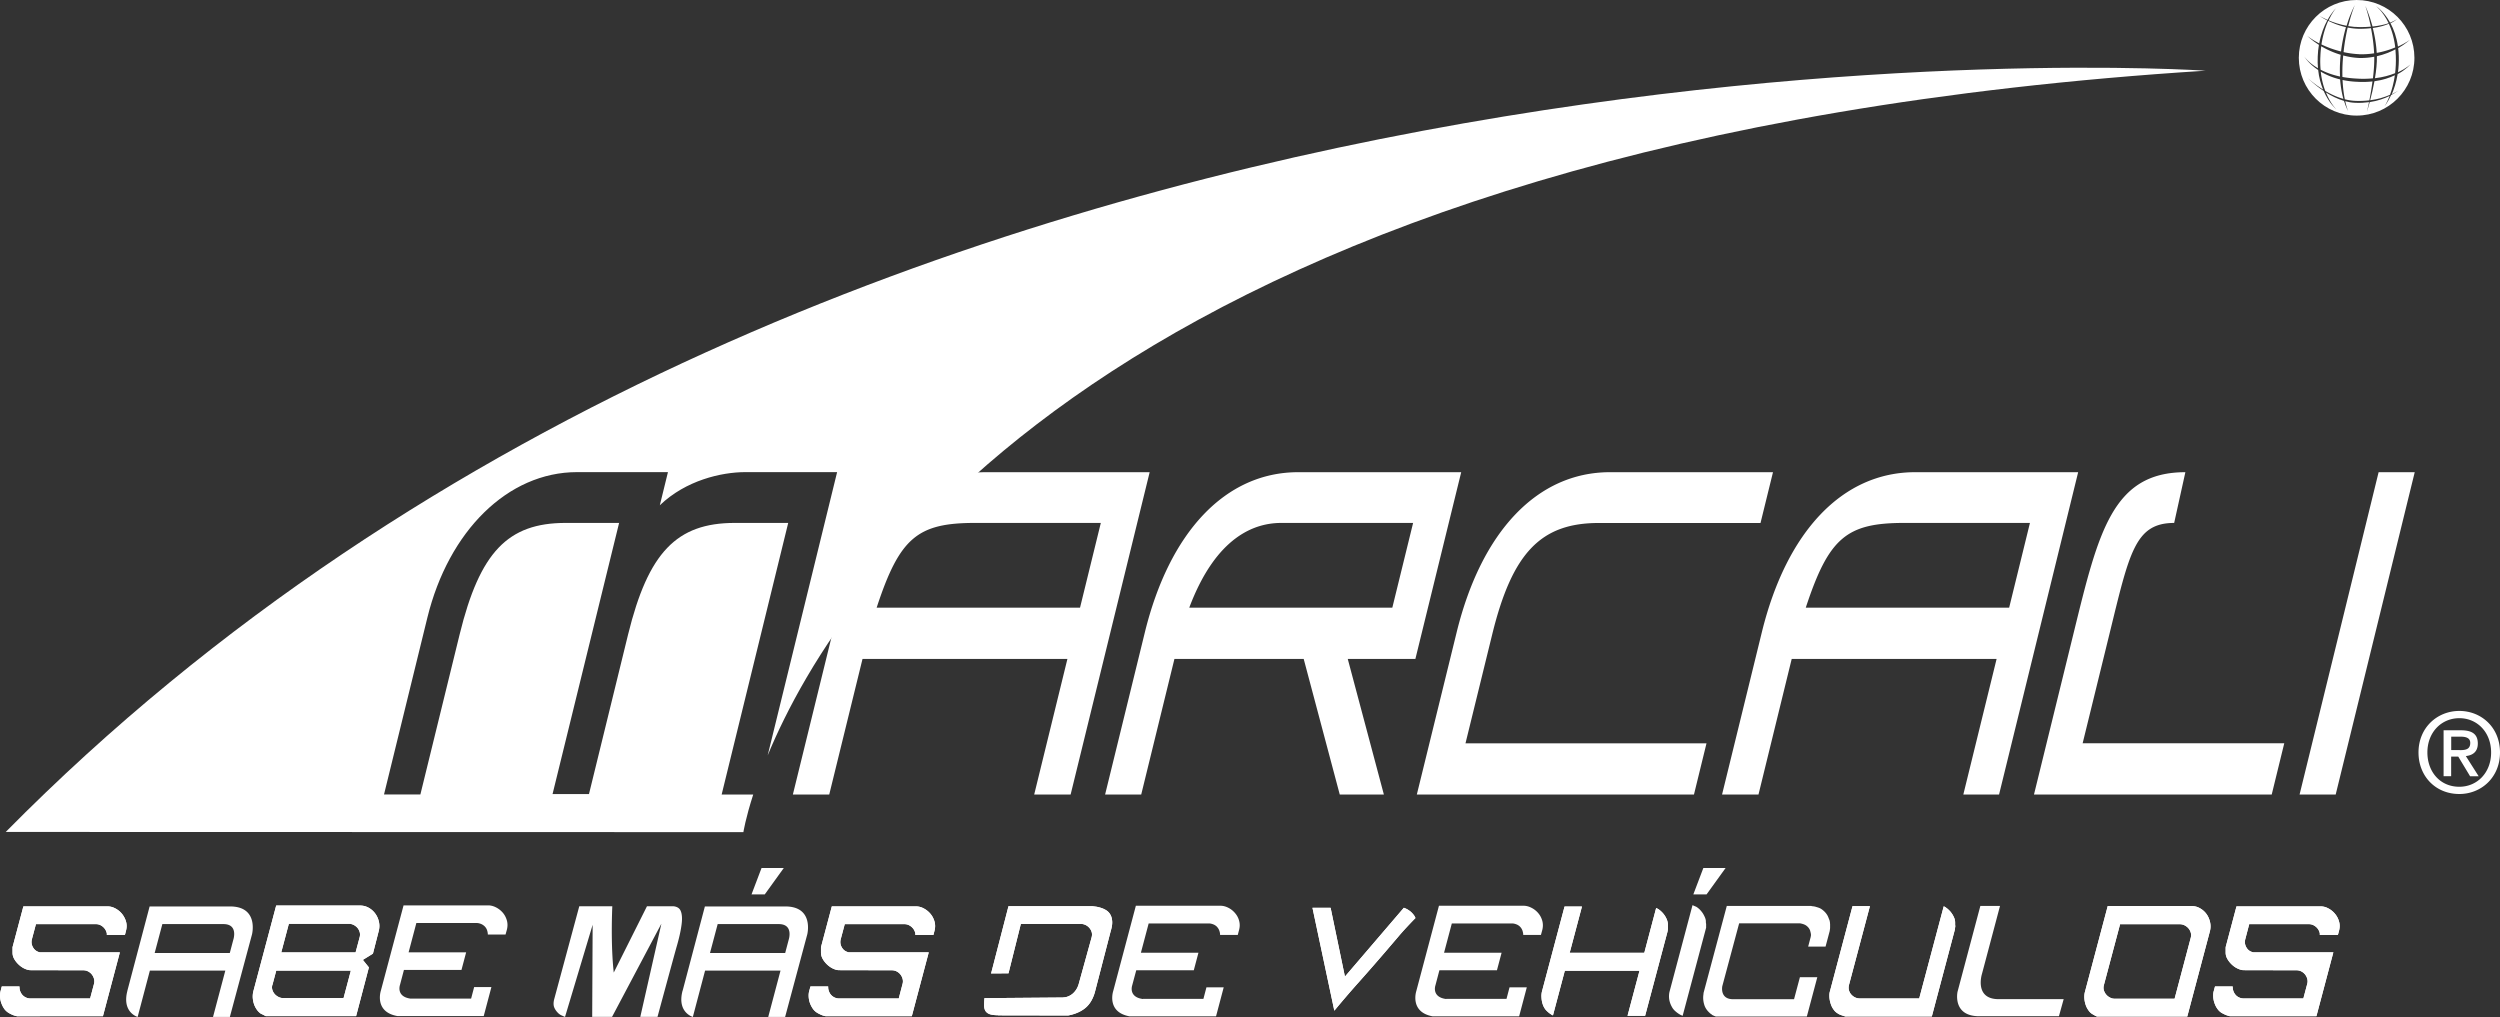
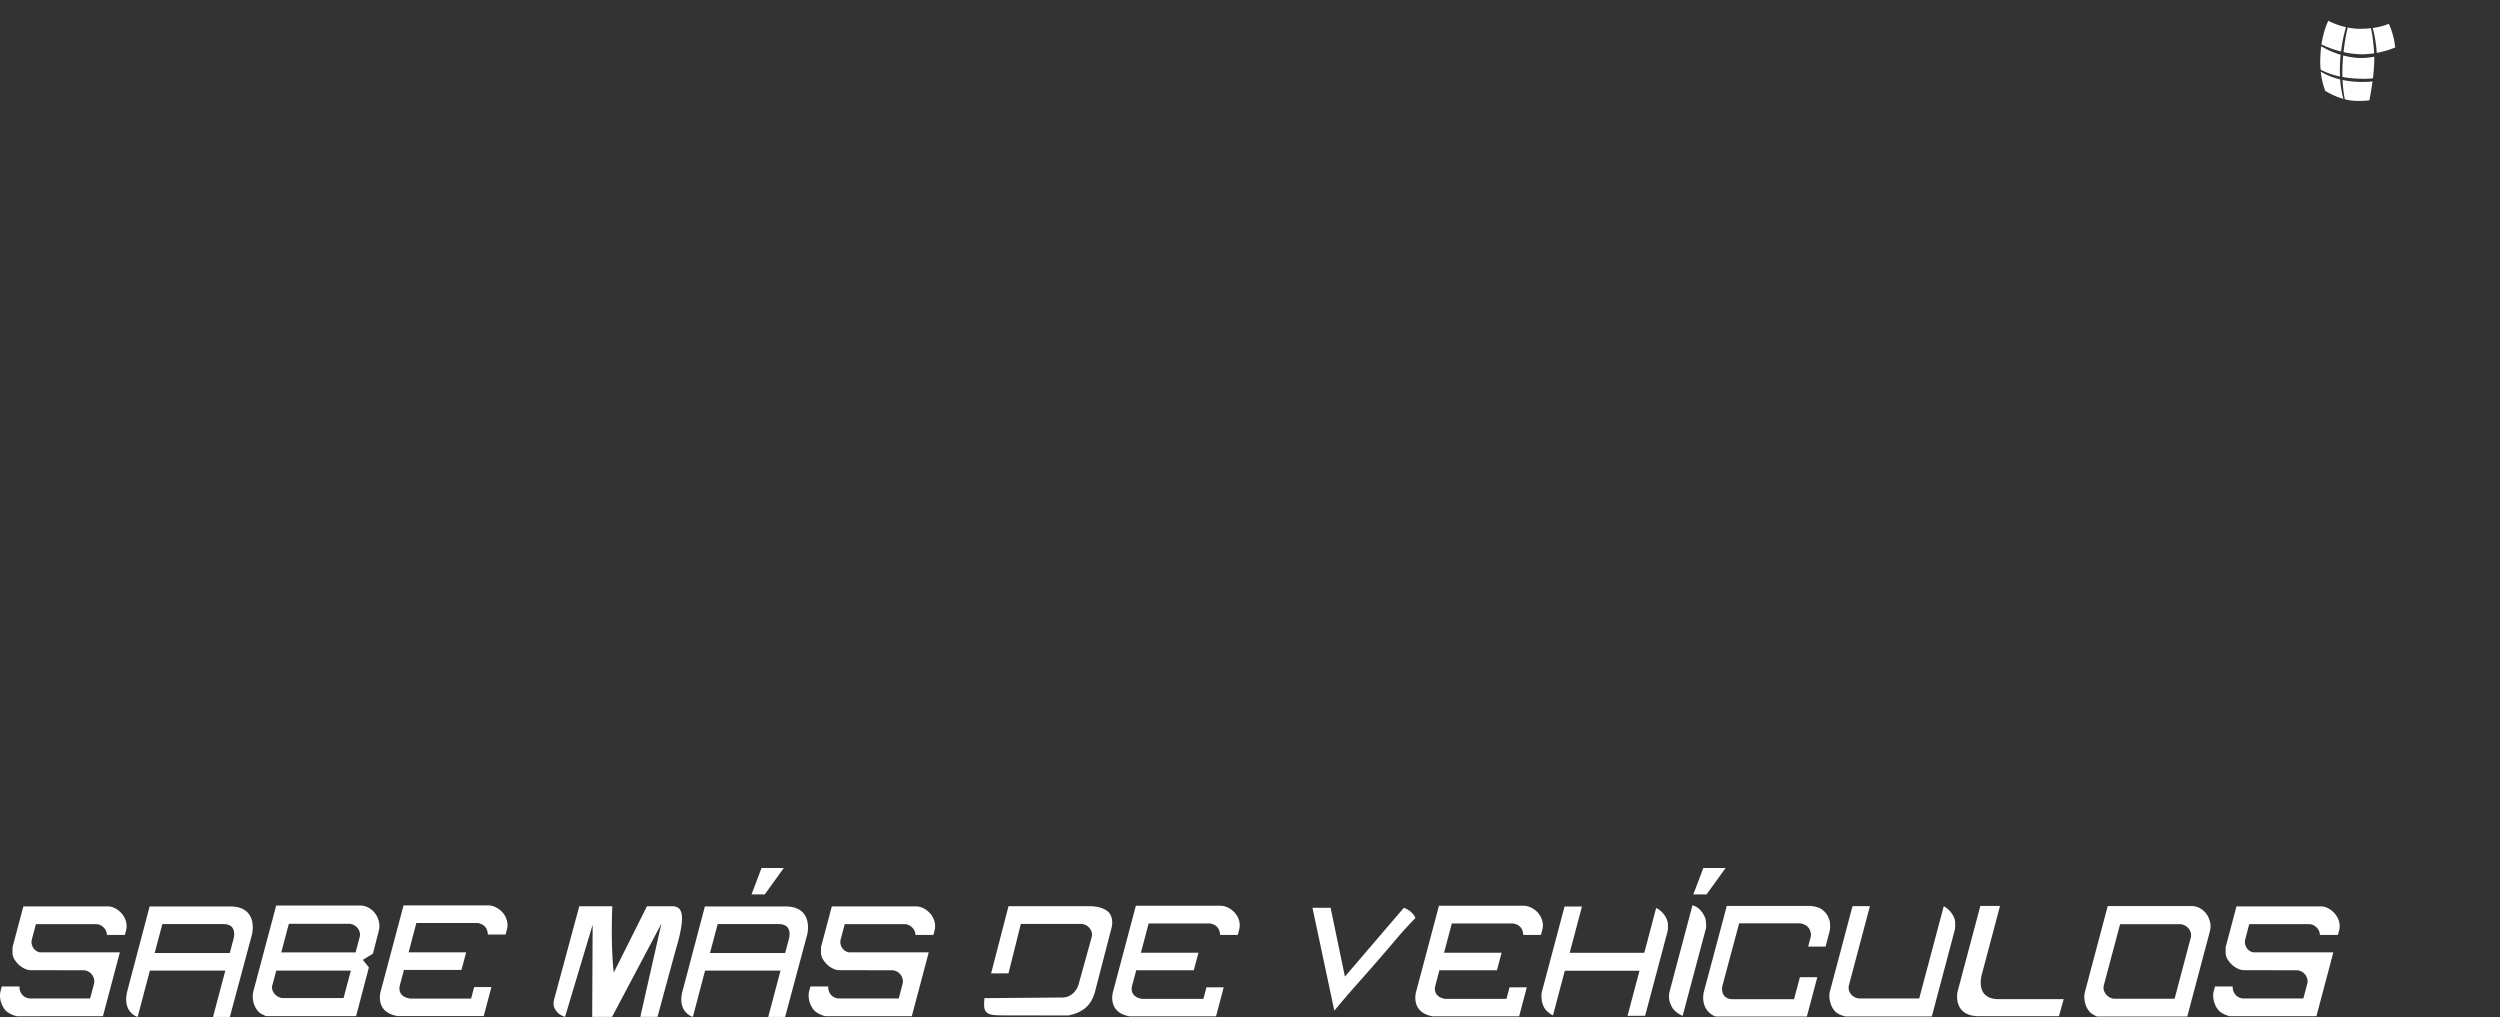
<svg xmlns="http://www.w3.org/2000/svg" id="Capa_2" data-name="Capa 2" viewBox="0 0 396.66 161.36">
  <rect x="0" y="0" width="396.66" height="161.36" fill="#333333" stroke="none" />
  <defs>
    <style>.cls-1{fill:#fff;stroke-width:0}</style>
  </defs>
  <g id="Capa_1-2" data-name="Capa 1">
-     <path class="cls-1" d="m.9 132 117.05.03s.34-2.19 1.56-5.97h-5.01l10.56-43.09h-8.49c-9.22 0-13.72 4.71-16.91 17.68l-6.21 25.34h-5.78l10.56-43.02h-8.49c-9.17 0-13.61 4.64-16.81 17.68l-6.23 25.4h-5.77l6.88-28.06c3.37-13.73 12.75-23.08 23.76-23.08h14.41l-1.29 5.26c4.12-3.96 9.78-5.26 13.57-5.26h14.56l-11.02 44.95c11.8-28.48 57.86-97.88 228.15-108.64 0 0-215.17-14.79-349.04 120.78Z" />
-     <path class="cls-1" d="M169.87 126.06h-5.78l5.27-21.51h-32.51l-5.28 21.51h-5.77l6.32-25.74c3.92-15.98 12.78-25.4 24.33-25.4h25.96l-12.54 51.14Zm4.79-43.09h-19.95c-9.12 0-11.97 2.32-15.62 13.45h32.27l3.3-13.45ZM219.58 126.06h-7.01l-5.72-21.51h-20.51l-5.27 21.51h-5.73l6.31-25.74c3.89-15.84 12.73-25.4 24.33-25.4h25.86l-7.27 29.63h-10.73l5.73 21.51Zm1.33-29.64 3.3-13.45H203.3c-4.08 0-10.29 1.98-14.61 13.45h32.22ZM268.76 126.06H224.8l6.32-25.74c3.92-15.98 12.78-25.4 24.33-25.4h25.86l-1.98 8.06h-25.67c-9.17 0-13.72 4.71-16.9 17.68l-4.24 17.28h38.24l-1.99 8.13ZM317.19 126.06h-5.68l5.28-21.51h-32.51l-5.27 21.51h-5.78l6.31-25.74c3.92-15.98 12.78-25.4 24.33-25.4h25.86l-12.55 51.14Zm4.89-43.09h-19.94c-9.13 0-11.97 2.32-15.63 13.45h32.27l3.3-13.45ZM370.58 126.06h-5.72l12.54-51.14h5.73l-12.54 51.14ZM344.96 82.97c-6.23.02-7.1 4.71-10.28 17.68l-4.24 17.28h31.99l-1.99 8.13h-37.72l6.32-25.74c3.92-15.98 6.16-25.4 17.7-25.4l-1.78 8.06ZM390.21 125.98c-3.79 0-6.48-2.84-6.48-6.59 0-3.96 2.99-6.59 6.48-6.59s6.45 2.62 6.45 6.59-2.99 6.59-6.45 6.59Zm0-12.03c-2.85 0-5.07 2.24-5.07 5.44 0 2.99 1.94 5.44 5.07 5.44 2.82 0 5.04-2.22 5.04-5.44s-2.22-5.44-5.04-5.44Zm-1.3 9.21h-1.2v-7.29h2.77c1.76 0 2.66.62 2.66 2.1 0 1.32-.81 1.87-1.9 1.99l2.04 3.21h-1.36l-1.88-3.12h-1.13v3.12Zm1.34-4.14c.9 0 1.69-.09 1.69-1.15 0-.88-.86-.99-1.58-.99h-1.44v2.13h1.34ZM2.7 161.23c-.05 0-.14-.01-.29-.06-.15-.04-.29-.09-.43-.15-.13-.06-.26-.12-.37-.18-.11-.06-.18-.09-.2-.11-.28-.16-.51-.37-.71-.63-.2-.28-.36-.59-.48-.92-.12-.33-.19-.67-.21-1-.02-.33.01-.64.08-.92l.19-.74h2.81c0 .12 0 .25.02.38.04.28.15.54.3.77.16.24.37.42.61.55.25.13.51.2.79.2h9.49l.62-2.33c.07-.26.06-.52 0-.78-.07-.24-.17-.46-.32-.66-.15-.21-.35-.37-.58-.5-.24-.13-.5-.2-.78-.2l-8.39-.02c-.29 0-.59-.08-.92-.23-.34-.15-.66-.37-.95-.64-.29-.27-.54-.58-.73-.92-.18-.32-.26-.64-.26-.99v-.76c0-.08 0-.14.02-.18l1.7-6.4h13.33c.44 0 .84.1 1.25.32a3.405 3.405 0 0 1 1.71 2.11c.13.46.12.92 0 1.4l-.18.7h-2.87V148.1c-.09-.42-.29-.77-.62-1.05s-.69-.42-1.08-.42H5.7l-.64 2.4c-.11.43-.06.86.16 1.25.21.39.52.64.91.77l.05.03.15.02h12.69l-2.69 10.14H2.7ZM42.16 161.21l-.04-.02c-.07-.03-.15-.07-.23-.11-.1-.06-.2-.11-.29-.15-.06-.03-.1-.04-.15-.06-.27-.17-.49-.38-.68-.65-.21-.29-.37-.6-.48-.94-.11-.34-.17-.68-.19-1.02-.01-.34.02-.66.09-.94l3.63-13.64h13.35c.46 0 .91.12 1.31.34.42.23.77.54 1.05.92s.48.81.59 1.31c.11.48.1.97-.03 1.47l-.92 3.59-1.6.99.96 1.19-2.03 7.73H42.14Zm1.05-4.93c-.08.29-.07.58.03.85.09.25.22.46.39.64.16.17.36.31.58.42.23.11.46.17.7.17h9.6l1.16-4.36H43.83l-.61 2.29Zm1.41-5.17h11.8l.64-2.39c.08-.3.08-.59 0-.86-.08-.26-.21-.49-.38-.68-.18-.19-.38-.34-.61-.45-.24-.11-.49-.16-.73-.16h-9.51l-1.21 4.55ZM131 161.23s-.14-.01-.28-.06c-.15-.04-.29-.09-.42-.15-.14-.06-.26-.12-.38-.18-.11-.06-.17-.09-.2-.11-.28-.16-.52-.37-.71-.63-.2-.28-.37-.59-.49-.92-.12-.33-.19-.67-.21-1-.02-.33 0-.64.08-.92l.2-.74h2.81c0 .12 0 .25.02.38.05.28.15.54.3.77.16.24.37.42.61.55.24.13.52.2.78.2h9.49l.61-2.33c.07-.26.07-.52 0-.78a1.84 1.84 0 0 0-.9-1.16c-.24-.13-.51-.2-.79-.2l-8.39-.02c-.29 0-.6-.08-.92-.23-.34-.15-.66-.37-.95-.64-.29-.27-.54-.58-.73-.92-.18-.32-.26-.64-.27-.99v-.76c0-.08 0-.14.02-.18l1.7-6.4h13.33c.43 0 .84.1 1.25.32.41.21.78.51 1.08.87.3.36.51.77.64 1.24.12.46.12.92 0 1.4l-.18.7h-2.87V148.1c-.08-.42-.29-.77-.62-1.05-.34-.28-.7-.42-1.09-.42h-9.49l-.64 2.4c-.11.43-.06.86.16 1.25.21.39.52.64.92.77l.05.03.15.02h12.69l-2.69 10.14h-13.64ZM158.33 161.08c-.58 0-1.04-.07-1.36-.19-.29-.12-.48-.28-.62-.5-.14-.23-.21-.54-.21-.9 0-.33.02-.7.06-1.12l12.38-.1c.08 0 .16-.01.24-.03.12 0 .24-.02.37-.05.49-.14.91-.39 1.25-.77.34-.37.57-.8.71-1.29l2.05-7.41c.08-.31.08-.6 0-.86-.08-.25-.21-.47-.38-.66-.17-.19-.38-.35-.61-.45-.24-.11-.48-.16-.72-.16h-9.52l-1.96 7.84-2.76.02 2.76-10.67h13.3l.54.07c.25.03.53.1.82.19.29.09.58.22.85.39.25.16.47.37.63.65.17.28.28.63.31 1.06.04.43-.04.97-.24 1.62l-2.51 9.69c-.32 1.1-.83 1.93-1.53 2.5-.7.57-1.61.96-2.7 1.17l-11.14-.02ZM208.24 144.04h2.88l2.27 10.91 9.35-10.92c.14.05.27.11.42.18.22.11.44.26.64.42.2.17.38.37.54.58.1.14.18.29.24.45-.55.56-1.04 1.08-1.46 1.53-.45.49-.89.98-1.3 1.47-.41.48-.84.99-1.29 1.51-.44.52-.97 1.14-1.59 1.85-.98 1.14-2.14 2.46-3.44 3.92a154.84 154.84 0 0 0-3.79 4.42l-3.47-16.33ZM258.23 161.17l1.9-7.15h-11.85l-1.88 7.08a1.08 1.08 0 0 1-.3-.16c-.25-.15-.49-.35-.73-.59-.17-.17-.32-.39-.44-.63-.12-.25-.21-.52-.27-.8-.06-.29-.08-.58-.09-.86 0-.27.03-.51.08-.73l3.59-13.5H251l-1.95 7.35h11.84l1.88-7.11c.12.05.25.12.38.2.26.18.51.4.73.66.23.27.41.56.55.88.13.3.2.59.21.86v.6s0 .12-.02.3c-.03.14-.04.23-.05.26l-3.55 13.34h-2.78ZM292.93 161.29s-.12 0-.29-.06c-.16-.04-.31-.1-.46-.15-.14-.05-.26-.1-.37-.15a.935.935 0 0 1-.15-.08l-.05-.04c-.27-.15-.5-.36-.69-.64-.21-.28-.36-.6-.46-.93a4.17 4.17 0 0 1-.2-1.03c-.02-.34 0-.66.09-.94l3.58-13.5h2.76l-3.32 12.5c-.08.32-.08.61 0 .88.08.26.21.49.39.68.17.18.37.33.59.43.23.11.48.16.74.16h9.42l3.89-14.62c.12.05.24.12.36.21.26.18.51.41.73.67.22.27.4.56.54.88a2 2 0 0 1 .18.87v.32c.02.09.02.18.02.27-.02.08-.03.18-.04.3 0 .08-.02.13-.02.16l-3.66 13.8h-13.58ZM332.74 161.29s-.04-.01-.06-.02c-.08-.03-.16-.07-.25-.11-.03-.01-.05-.02-.07-.03v-.02l-.27-.15a1.94 1.94 0 0 1-.72-.65c-.21-.29-.37-.61-.47-.94-.11-.34-.17-.68-.19-1.03-.01-.34.01-.66.09-.94l3.62-13.64h13.3c.47 0 .92.11 1.32.34.42.23.77.54 1.04.91.28.38.47.82.58 1.31.11.48.1.98-.04 1.48l-3.58 13.49h-14.3Zm1.06-4.95c-.07.29-.07.58.03.85a1.894 1.894 0 0 0 .98 1.1c.23.12.46.17.67.17h9.55l2.56-9.66c.08-.3.08-.6-.01-.87-.08-.26-.21-.48-.38-.67-.17-.19-.38-.34-.6-.45a1.68 1.68 0 0 0-.71-.17h-9.51l-2.58 9.7ZM353.83 161.23s-.13 0-.28-.06c-.15-.04-.29-.09-.43-.15s-.27-.12-.37-.18l-.2-.1a2.14 2.14 0 0 1-.7-.64c-.21-.28-.37-.59-.48-.92-.12-.33-.19-.67-.21-1-.02-.33 0-.64.08-.92l.2-.74h2.81a1.91 1.91 0 0 0 .32 1.15c.16.24.36.42.61.55.25.13.51.2.79.2h9.49l.62-2.33c.07-.26.07-.52 0-.78a1.84 1.84 0 0 0-.9-1.16c-.24-.13-.5-.2-.78-.2l-8.4-.02c-.28 0-.59-.08-.91-.23-.35-.15-.67-.37-.96-.64-.29-.27-.54-.58-.73-.92-.18-.32-.27-.64-.27-.99v-.75c0-.08.01-.14.02-.19l1.7-6.4h13.32c.44 0 .85.1 1.25.32.41.21.77.51 1.07.87.3.36.51.77.64 1.24.13.46.12.92 0 1.4l-.19.7h-2.87V148.1c-.08-.42-.29-.77-.62-1.05-.34-.28-.7-.42-1.09-.42h-9.49l-.63 2.4c-.11.43-.06.86.16 1.25.21.39.52.64.92.77l.06.03.15.02h12.69l-2.69 10.14h-13.64Z" />
    <path class="cls-1" d="M2.7 161.23c-.05 0-.14-.01-.29-.06-.15-.04-.29-.09-.43-.15-.13-.06-.26-.12-.37-.18-.11-.06-.18-.09-.2-.11-.28-.16-.51-.37-.71-.63-.2-.28-.36-.59-.48-.92-.12-.33-.19-.67-.21-1-.02-.33.01-.64.08-.92l.19-.74h2.81c0 .12 0 .25.02.38.04.28.15.54.3.77.16.24.37.42.61.55.25.13.51.2.79.2h9.49l.62-2.33c.07-.26.06-.52 0-.78-.07-.24-.17-.46-.32-.66-.15-.21-.35-.37-.58-.5-.24-.13-.5-.2-.78-.2l-8.39-.02c-.29 0-.59-.08-.92-.23-.34-.15-.66-.37-.95-.64-.29-.27-.54-.58-.73-.92-.18-.32-.26-.64-.26-.99v-.76c0-.08 0-.14.02-.18l1.7-6.4h13.33c.44 0 .84.1 1.25.32a3.405 3.405 0 0 1 1.71 2.11c.13.46.12.92 0 1.4l-.18.7h-2.87V148.1c-.09-.42-.29-.77-.62-1.05s-.69-.42-1.08-.42H5.7l-.64 2.4c-.11.43-.06.86.16 1.25.21.39.52.64.91.77l.05.03.15.02h12.69l-2.69 10.14H2.7ZM42.16 161.21l-.04-.02c-.07-.03-.15-.07-.23-.11-.1-.06-.2-.11-.29-.15-.06-.03-.1-.04-.15-.06-.27-.17-.49-.38-.68-.65-.21-.29-.37-.6-.48-.94-.11-.34-.17-.68-.19-1.02-.01-.34.02-.66.09-.94l3.63-13.64h13.35c.46 0 .91.12 1.31.34.42.23.77.54 1.05.92s.48.81.59 1.31c.11.48.1.97-.03 1.47l-.92 3.59-1.6.99.96 1.19-2.03 7.73H42.14Zm1.05-4.93c-.08.29-.07.58.03.85.09.25.22.46.39.64.16.17.36.31.58.42.23.11.46.17.7.17h9.6l1.16-4.36H43.83l-.61 2.29Zm1.41-5.17h11.8l.64-2.39c.08-.3.08-.59 0-.86-.08-.26-.21-.49-.38-.68-.18-.19-.38-.34-.61-.45-.24-.11-.49-.16-.73-.16h-9.51l-1.21 4.55ZM131 161.23s-.14-.01-.28-.06c-.15-.04-.29-.09-.42-.15-.14-.06-.26-.12-.38-.18-.11-.06-.17-.09-.2-.11-.28-.16-.52-.37-.71-.63-.2-.28-.37-.59-.49-.92-.12-.33-.19-.67-.21-1-.02-.33 0-.64.08-.92l.2-.74h2.81c0 .12 0 .25.02.38.05.28.15.54.3.77.16.24.37.42.61.55.24.13.52.2.78.2h9.49l.61-2.33c.07-.26.07-.52 0-.78a1.84 1.84 0 0 0-.9-1.16c-.24-.13-.51-.2-.79-.2l-8.39-.02c-.29 0-.6-.08-.92-.23-.34-.15-.66-.37-.95-.64-.29-.27-.54-.58-.73-.92-.18-.32-.26-.64-.27-.99v-.76c0-.08 0-.14.02-.18l1.7-6.4h13.33c.43 0 .84.1 1.25.32.41.21.78.51 1.08.87.3.36.51.77.64 1.24.12.46.12.92 0 1.4l-.18.7h-2.87V148.1c-.08-.42-.29-.77-.62-1.05-.34-.28-.7-.42-1.09-.42h-9.49l-.64 2.4c-.11.43-.06.86.16 1.25.21.39.52.64.92.77l.05.03.15.02h12.69l-2.69 10.14h-13.64ZM158.33 161.08c-.58 0-1.04-.07-1.36-.19-.29-.12-.48-.28-.62-.5-.14-.23-.21-.54-.21-.9 0-.33.02-.7.06-1.12l12.38-.1c.08 0 .16-.01.24-.03.12 0 .24-.02.37-.05.49-.14.91-.39 1.25-.77.34-.37.57-.8.71-1.29l2.05-7.41c.08-.31.08-.6 0-.86-.08-.25-.21-.47-.38-.66-.17-.19-.38-.35-.61-.45-.24-.11-.48-.16-.72-.16h-9.52l-1.96 7.84-2.76.02 2.76-10.67h13.3l.54.07c.25.03.53.1.82.19.29.09.58.22.85.39.25.16.47.37.63.65.17.28.28.63.31 1.06.04.43-.04.97-.24 1.62l-2.51 9.69c-.32 1.1-.83 1.93-1.53 2.5-.7.57-1.61.96-2.7 1.17l-11.14-.02ZM208.24 144.04h2.88l2.27 10.91 9.35-10.92c.14.05.27.11.42.18.22.11.44.26.64.42.2.17.38.37.54.58.1.14.18.29.24.45-.55.56-1.04 1.08-1.46 1.53-.45.49-.89.98-1.3 1.47-.41.48-.84.99-1.29 1.51-.44.52-.97 1.14-1.59 1.85-.98 1.14-2.14 2.46-3.44 3.92a154.84 154.84 0 0 0-3.79 4.42l-3.47-16.33ZM258.23 161.17l1.9-7.15h-11.85l-1.88 7.08a1.08 1.08 0 0 1-.3-.16c-.25-.15-.49-.35-.73-.59-.17-.17-.32-.39-.44-.63-.12-.25-.21-.52-.27-.8-.06-.29-.08-.58-.09-.86 0-.27.03-.51.08-.73l3.59-13.5H251l-1.95 7.35h11.84l1.88-7.11c.12.05.25.12.38.2.26.18.51.4.73.66.23.27.41.56.55.88.13.3.2.59.21.86v.6s0 .12-.02.3c-.03.14-.04.23-.05.26l-3.55 13.34h-2.78ZM292.93 161.29s-.12 0-.29-.06c-.16-.04-.31-.1-.46-.15-.14-.05-.26-.1-.37-.15a.935.935 0 0 1-.15-.08l-.05-.04c-.27-.15-.5-.36-.69-.64-.21-.28-.36-.6-.46-.93a4.17 4.17 0 0 1-.2-1.03c-.02-.34 0-.66.09-.94l3.58-13.5h2.76l-3.32 12.5c-.08.32-.08.61 0 .88.08.26.21.49.39.68.17.18.37.33.59.43.23.11.48.16.74.16h9.42l3.89-14.62c.12.05.24.12.36.21.26.18.51.41.73.67.22.27.4.56.54.88a2 2 0 0 1 .18.87v.32c.02.09.02.18.02.27-.02.08-.03.18-.04.3 0 .08-.02.13-.02.16l-3.66 13.8h-13.58ZM332.74 161.29s-.04-.01-.06-.02c-.08-.03-.16-.07-.25-.11-.03-.01-.05-.02-.07-.03v-.02l-.27-.15a1.94 1.94 0 0 1-.72-.65c-.21-.29-.37-.61-.47-.94-.11-.34-.17-.68-.19-1.03-.01-.34.01-.66.09-.94l3.62-13.64h13.3c.47 0 .92.11 1.32.34.42.23.77.54 1.04.91.28.38.47.82.58 1.31.11.48.1.98-.04 1.48l-3.58 13.49h-14.3Zm1.06-4.95c-.07.29-.07.58.03.85a1.894 1.894 0 0 0 .98 1.1c.23.12.46.17.67.17h9.55l2.56-9.66c.08-.3.08-.6-.01-.87-.08-.26-.21-.48-.38-.67-.17-.19-.38-.34-.6-.45a1.68 1.68 0 0 0-.71-.17h-9.51l-2.58 9.7ZM353.83 161.23s-.13 0-.28-.06c-.15-.04-.29-.09-.43-.15s-.27-.12-.37-.18l-.2-.1a2.14 2.14 0 0 1-.7-.64c-.21-.28-.37-.59-.48-.92-.12-.33-.19-.67-.21-1-.02-.33 0-.64.08-.92l.2-.74h2.81a1.91 1.91 0 0 0 .32 1.15c.16.24.36.42.61.55.25.13.51.2.79.2h9.49l.62-2.33c.07-.26.07-.52 0-.78a1.84 1.84 0 0 0-.9-1.16c-.24-.13-.5-.2-.78-.2l-8.4-.02c-.28 0-.59-.08-.91-.23-.35-.15-.67-.37-.96-.64-.29-.27-.54-.58-.73-.92-.18-.32-.27-.64-.27-.99v-.75c0-.08.01-.14.02-.19l1.7-6.4h13.32c.44 0 .85.1 1.25.32.41.21.77.51 1.07.87.3.36.51.77.64 1.24.13.46.12.92 0 1.4l-.19.7h-2.87V148.1c-.08-.42-.29-.77-.62-1.05-.34-.28-.7-.42-1.09-.42h-9.49l-.63 2.4c-.11.43-.06.86.16 1.25.21.39.52.64.92.77l.06.03.15.02h12.69l-2.69 10.14h-13.64ZM266.98 161.17c-.12-.04-.24-.1-.37-.16-.29-.16-.57-.36-.83-.6-.21-.19-.38-.4-.51-.65-.15-.26-.26-.53-.34-.81-.08-.28-.12-.56-.12-.85 0-.28.03-.54.09-.77l3.64-13.71s.03 0 .04.01c.17.08.35.16.53.23.14.07.33.22.52.39.19.19.37.4.52.62.15.23.27.47.37.7.09.23.14.43.14.6 0 .12 0 .25.03.37.01.06.02.14.01.22v.33c0 .09 0 .15-.02.18l-3.7 13.89ZM229.44 158.48h9.59l.48-1.83h2.74l-1.22 4.61h-13.7c-3.7-.66-2.62-3.99-2.62-3.99l3.6-13.56h13.42c.42 0 .84.11 1.25.32.42.21.79.5 1.09.86.3.35.51.76.64 1.23.12.46.12.92 0 1.41l-.22.81h-2.81v-.06c0-.15-.04-.36-.11-.59-.08-.25-.22-.48-.42-.68-.18-.17-.38-.29-.61-.37-.23-.08-.42-.12-.58-.12h-9.61l-1.23 4.64h9.13l-.74 2.79h-9.13l-.63 2.39s-.66 1.87 1.72 2.17ZM181.35 158.48h9.59l.48-1.83h2.74l-1.22 4.61h-13.7c-3.71-.66-2.62-3.99-2.62-3.99l3.6-13.56h13.41c.43 0 .85.11 1.26.32.42.21.78.5 1.08.86.3.35.52.76.64 1.23.12.46.12.92-.01 1.41l-.21.81h-2.81v-.06c0-.15-.03-.36-.11-.59-.08-.25-.23-.48-.42-.68-.18-.17-.38-.29-.61-.37-.23-.08-.42-.12-.58-.12h-9.61l-1.23 4.64h9.13l-.74 2.79h-9.13l-.64 2.39s-.66 1.87 1.72 2.17ZM65.16 158.44h9.59l.48-1.83h2.74l-1.22 4.6H63.04c-3.7-.66-2.62-3.99-2.62-3.99l3.61-13.57h13.42c.42 0 .84.11 1.25.32.42.21.79.51 1.09.86.3.36.51.77.64 1.24.12.45.12.91 0 1.41l-.22.8H77.4v-.06c0-.15-.04-.37-.11-.6-.08-.25-.22-.48-.43-.68-.18-.16-.38-.29-.61-.37-.22-.08-.42-.12-.58-.12h-9.61l-1.23 4.65h9.13l-.74 2.79h-9.13l-.63 2.39s-.66 1.87 1.72 2.17ZM104.92 146.59l-7.81 14.75h-3.15l.07-14.61-4.38 14.61c-.13-.03-.27-.11-.41-.17-.29-.11-.53-.27-.73-.48-.34-.35-.54-.7-.63-1.02-.08-.33-.06-.72.06-1.17l3.97-14.71h5.24c-.03.77-.26 6.08.23 10.52l5.27-10.52h4.21c.91.1 1.1.64 1.16.79.2.49.24 1.21.12 2.11-.12.96-.38 2.13-.77 3.47-.39 1.35-3.05 11.18-3.05 11.18h-2.73l3.34-14.75ZM108.31 157.19l3.53-13.37h12.76c4.58 0 3.49 4.41 3.49 4.41l-3.52 13.12h-2.68l1.95-7.35h-11.97l-1.94 7.35s-2.55-.71-1.63-4.17Zm15.25-10.57h-9.69l-1.22 4.59h11.93l.55-2.08s.85-2.51-1.57-2.51ZM20.21 157.19l3.53-13.37H36.5c4.59 0 3.49 4.41 3.49 4.41l-3.52 13.12H33.8l1.95-7.35H23.78l-1.94 7.35s-2.54-.71-1.62-4.17Zm15.25-10.57h-9.7l-1.22 4.59h11.92l.55-2.08s.86-2.51-1.56-2.51ZM274.99 158.54h9.66l.93-3.49h2.76l-1.66 6.24h-14.42l-.06-.02c-.08-.02-.16-.06-.24-.09-.09-.04-.17-.08-.24-.11-.02-.01-.03-.02-.05-.03-.08-.08-.17-.14-.27-.21a.4.4 0 0 1-.12-.1c-.47-.42-.75-.86-.89-1.36-.15-.52-.19-1.02-.13-1.49l.03-.25c0-.07.01-.12.02-.15l3.67-13.74h13.4l.05.02.09.02c.26.02.48.06.64.12.12.03.24.07.36.11.1.03.18.07.25.1.22.11.44.27.68.5.23.22.42.47.56.75.04.09.09.2.13.31.04.12.08.22.13.31l.05.22c.01.06.02.11.03.16 0 .08 0 .16.02.23V147.18c0 .06-.01.18-.03.31-.02.12-.03.19-.03.22l-.66 2.48h-2.76l.4-1.52s.01-.08.03-.16a.97.97 0 0 0 0-.34c-.03-.2-.08-.37-.13-.55-.08-.21-.22-.43-.43-.62-.07-.06-.16-.14-.26-.2s-.2-.1-.29-.14c-.05-.02-.17-.06-.32-.1-.18-.04-.25-.06-.32-.06h-9.63l-2.67 9.96s-.45 2.08 1.72 2.08ZM314.03 161.23h12.65l.75-2.7h-10.32c-3.9 0-2.65-3.98-2.65-3.98l2.87-10.81h-3.12l-3.62 13.62s-.86 3.88 3.45 3.88ZM119.24 141.91h2.1l3.02-4.19h-3.53l-1.59 4.19zM268.67 141.91h2.1l3.02-4.19h-3.53l-1.59 4.19zM372.22 4.31a12.4 12.4 0 0 1-2.81-1.01c-.42.93-.84 2.18-1.08 3.75.84.41 1.89.82 3.11 1.12.18-1.49.47-2.79.78-3.87ZM380.04 7.54c-.18-1.55-.57-2.8-1.02-3.77-.6.26-1.43.52-2.55.67.3 1.16.55 2.51.63 3.95 1.14-.2 2.13-.53 2.93-.86ZM371.3 9.55c.02-.29.05-.58.08-.86-1.21-.36-2.26-.86-3.08-1.35-.07.51-.12 1.05-.14 1.63-.04.75-.02 1.44.04 2.09.81.42 1.82.82 3.08 1.08-.04-.78-.04-1.64.03-2.58ZM368.22 11.37c.13 1.21.4 2.23.72 3.06.85.5 1.83.97 2.87 1.26-.22-.79-.42-1.82-.52-3.09-1.25-.3-2.27-.75-3.08-1.24ZM374.33 8.61c.84.02 1.63-.04 2.36-.15-.07-1.45-.27-2.82-.5-3.99-.53.06-1.11.1-1.76.1s-1.33-.08-1.94-.2c-.25 1.09-.49 2.4-.65 3.9.77.17 1.61.29 2.5.33ZM371.78 8.81l-.06.74c-.07.98-.08 1.86-.06 2.66.7.13 1.47.22 2.32.26.92.06 1.75.03 2.52-.04.14-1.16.23-2.35.21-3.43-.74.14-1.53.22-2.38.2-.91-.04-1.76-.19-2.55-.4ZM374.05 12.98c-.87-.03-1.65-.14-2.37-.29.06 1.26.2 2.29.36 3.06.54.14 1.08.23 1.63.25.82.04 1.57 0 2.26-.08.17-.83.35-1.88.5-3-.73.08-1.52.11-2.38.06Z" />
-     <path class="cls-1" d="M373.91 0c-5.06 0-9.17 4.1-9.17 9.17s4.1 9.17 9.17 9.17 9.17-4.1 9.17-9.17S378.98 0 373.91 0Zm7.12 13.96s-.57.56-1.65 1.13c-.54 1.17-1.05 1.8-1.05 1.8s.39-.58.82-1.67c-.81.4-1.87.79-3.16.98-.25.94-.45 1.55-.45 1.55s.15-.6.34-1.54c-.68.09-1.41.14-2.21.1-.53-.02-1.06-.11-1.57-.25.23 1.04.47 1.57.47 1.57s-.33-.54-.66-1.62c-1.04-.31-2.02-.8-2.87-1.34.74 1.83 1.67 2.71 1.67 2.71s-1.16-.96-2.03-2.95c-1.51-1.01-2.52-2.04-2.52-2.04s.97.92 2.43 1.83c-.35-.86-.65-1.89-.78-3.11-1.56-1.04-2.21-2.13-2.21-2.13s.63.94 2.18 1.85c-.05-.58-.07-1.19-.04-1.85.02-.66.09-1.28.19-1.86-1.19-.76-1.86-1.43-1.86-1.43s.69.57 1.91 1.2c.28-1.53.78-2.75 1.27-3.65-.77-.39-1.22-.72-1.22-.72s.48.29 1.27.64c.68-1.24 1.34-1.86 1.34-1.86s-.57.64-1.17 1.93c.74.31 1.72.65 2.85.86.62-2.08 1.3-3.27 1.3-3.27s-.53 1.21-1.04 3.32c.59.1 1.22.16 1.88.16s1.19-.03 1.71-.07c-.4-1.97-.87-3.28-.87-3.28s.62 1.31 1.14 3.26c1.11-.12 1.95-.32 2.55-.53-.91-1.91-2.02-2.73-2.02-2.73s1.23.79 2.26 2.64c.77-.3 1.1-.57 1.1-.57s-.31.32-1.04.67c.51.95.96 2.17 1.18 3.7 1.22-.55 1.9-1.08 1.9-1.08s-.68.64-1.87 1.33c.05.39.09.8.1 1.23.03.94-.02 1.81-.13 2.59 1.34-.61 1.99-1.25 1.99-1.25s-.66.8-2.04 1.55c-.21 1.3-.57 2.37-.93 3.19 1.03-.49 1.57-.96 1.57-.96Z" />
-     <path class="cls-1" d="M380.07 7.83c-.8.42-1.79.83-2.94 1.09.02 1.09-.11 2.31-.31 3.49 1.3-.15 2.36-.46 3.2-.8.1-.83.15-1.76.11-2.77-.01-.35-.03-.69-.06-1.01ZM376.06 15.91c1.3-.17 2.35-.52 3.15-.87.29-.79.59-1.83.77-3.1-.85.41-1.92.77-3.24.95-.2 1.12-.46 2.18-.68 3.02Z" />
  </g>
</svg>